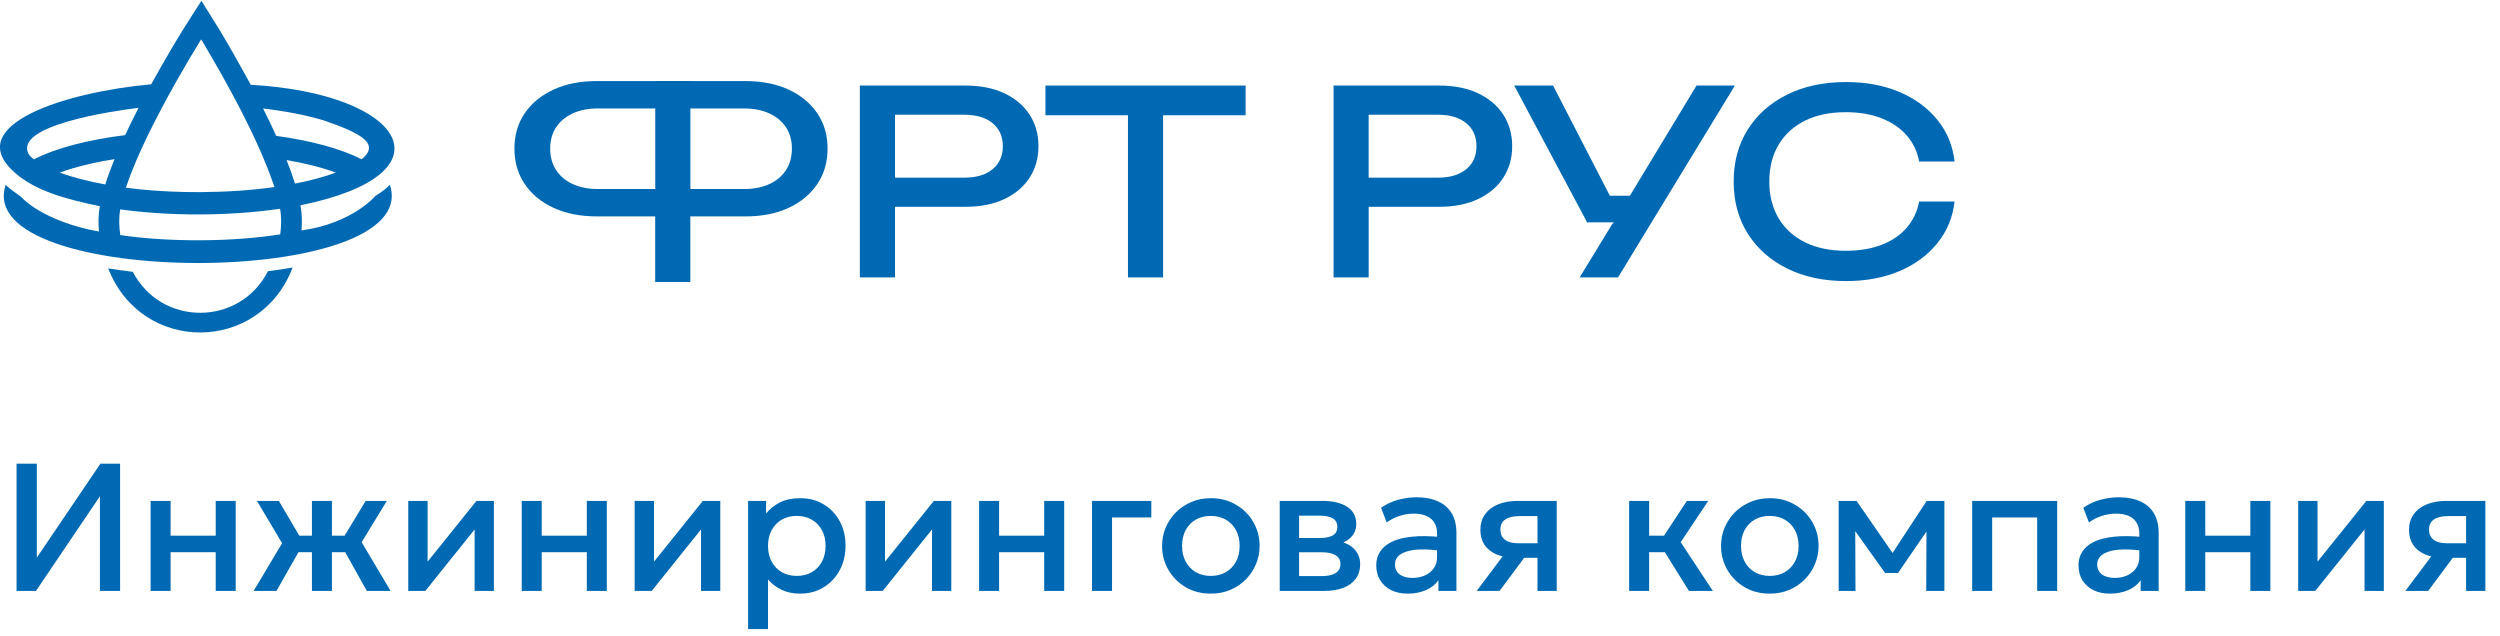
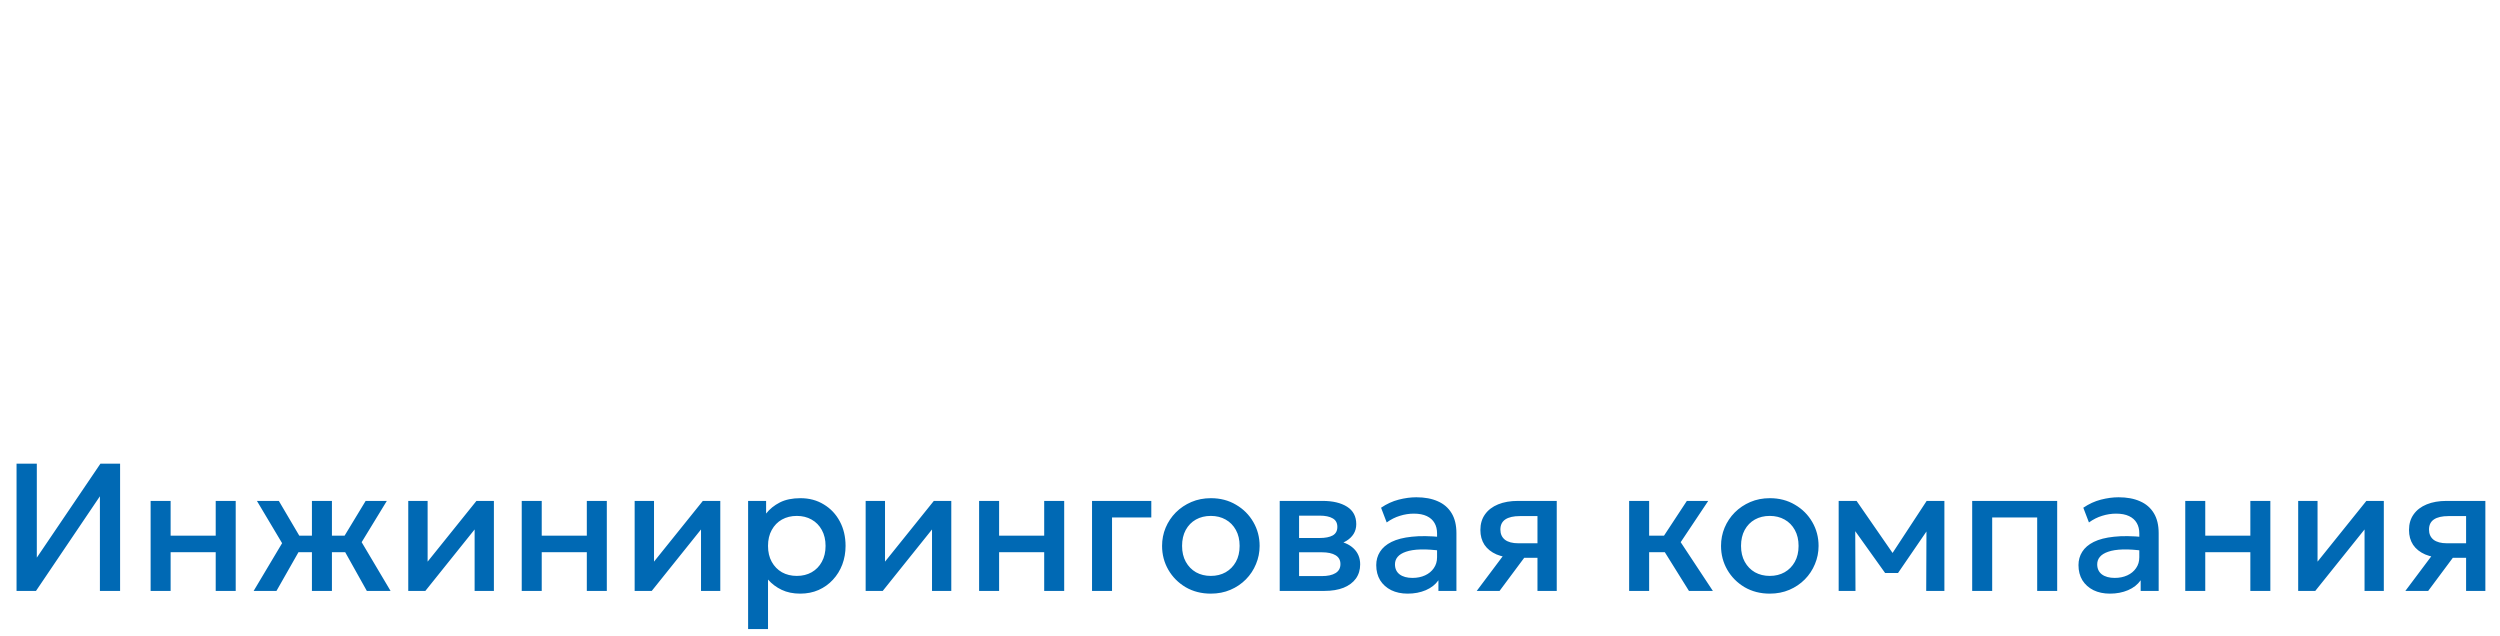
<svg xmlns="http://www.w3.org/2000/svg" width="165" height="42" viewBox="0 0 165 42" fill="none">
  <g clip-path="url(#clip0_1815_1893)">
-     <path d="M53.942 7.478C53.491 6.814 52.862 6.293 52.053 5.915C51.246 5.539 50.288 5.35 49.189 5.35H45.562V5.344H43.242V5.35H39.384C38.295 5.35 37.342 5.539 36.529 5.915C35.713 6.293 35.081 6.812 34.631 7.478C34.178 8.142 33.953 8.919 33.953 9.808C33.953 10.696 34.178 11.476 34.631 12.146C35.081 12.814 35.713 13.339 36.529 13.715C37.34 14.091 38.295 14.282 39.384 14.282H43.242V18.61H45.562V14.284H49.189C50.288 14.284 51.246 14.093 52.053 13.717C52.862 13.341 53.491 12.816 53.942 12.148C54.394 11.478 54.619 10.698 54.619 9.81C54.619 8.919 54.394 8.142 53.942 7.478ZM43.247 12.476H39.475C38.833 12.476 38.271 12.364 37.797 12.148C37.324 11.927 36.957 11.619 36.699 11.217C36.441 10.818 36.312 10.348 36.312 9.808C36.312 9.268 36.441 8.802 36.699 8.407C36.957 8.014 37.322 7.707 37.797 7.487C38.271 7.266 38.833 7.157 39.475 7.157H43.247V12.476ZM51.88 11.217C51.622 11.619 51.257 11.927 50.78 12.148C50.308 12.366 49.742 12.476 49.088 12.476H45.566V7.159H49.088C49.742 7.159 50.308 7.268 50.78 7.489C51.255 7.709 51.62 8.016 51.88 8.409C52.138 8.804 52.265 9.27 52.265 9.81C52.265 10.35 52.136 10.818 51.88 11.217Z" fill="#0069B4" />
-     <path d="M67.95 7.563C67.559 6.964 66.999 6.493 66.28 6.153C65.561 5.815 64.71 5.647 63.726 5.647H56.75V18.307H59.07V13.648H63.726C64.71 13.648 65.561 13.48 66.28 13.142C66.999 12.804 67.559 12.335 67.95 11.732C68.341 11.129 68.538 10.434 68.538 9.648C68.538 8.863 68.344 8.165 67.95 7.563ZM65.51 11.169C65.058 11.541 64.435 11.726 63.639 11.726H59.07V7.573H63.639C64.435 7.573 65.058 7.758 65.51 8.128C65.958 8.502 66.188 9.006 66.188 9.648C66.188 10.289 65.958 10.797 65.51 11.169Z" fill="#0069B4" />
+     <path d="M67.95 7.563C67.559 6.964 66.999 6.493 66.28 6.153C65.561 5.815 64.71 5.647 63.726 5.647H56.75V18.307H59.07V13.648H63.726C64.71 13.648 65.561 13.48 66.28 13.142C66.999 12.804 67.559 12.335 67.95 11.732C68.341 11.129 68.538 10.434 68.538 9.648C68.538 8.863 68.344 8.165 67.95 7.563ZM65.51 11.169C65.058 11.541 64.435 11.726 63.639 11.726H59.07H63.639C64.435 7.573 65.058 7.758 65.51 8.128C65.958 8.502 66.188 9.006 66.188 9.648C66.188 10.289 65.958 10.797 65.51 11.169Z" fill="#0069B4" />
    <path d="M69 7.607H74.446V18.309H76.763V7.607H82.211V5.647H69V7.607Z" fill="#0069B4" />
-     <path d="M99.216 7.563C98.824 6.964 98.265 6.493 97.545 6.153C96.826 5.815 95.974 5.647 94.99 5.647H88.016V18.307H90.333V13.648H94.99C95.974 13.648 96.826 13.48 97.545 13.142C98.265 12.804 98.824 12.335 99.216 11.732C99.607 11.129 99.804 10.434 99.804 9.648C99.804 8.863 99.607 8.165 99.216 7.563ZM96.769 11.169C96.321 11.541 95.696 11.726 94.9 11.726H90.331V7.573H94.9C95.696 7.573 96.319 7.758 96.769 8.128C97.222 8.502 97.447 9.006 97.447 9.648C97.447 10.289 97.222 10.797 96.769 11.169Z" fill="#0069B4" />
-     <path d="M111.97 5.647L107.572 12.919H106.251L102.502 5.647H99.938L104.769 14.711L104.804 14.673H106.507L106.455 14.764H106.42L104.257 18.309H106.789L114.502 5.647H111.97Z" fill="#0069B4" />
    <path d="M125.832 15.043C125.405 15.53 124.85 15.906 124.17 16.164C123.49 16.423 122.708 16.551 121.818 16.551C120.786 16.551 119.892 16.366 119.138 15.994C118.381 15.622 117.8 15.095 117.389 14.408C116.98 13.721 116.774 12.912 116.774 11.978C116.774 11.043 116.98 10.234 117.389 9.549C117.8 8.862 118.381 8.333 119.138 7.961C119.894 7.589 120.786 7.405 121.818 7.405C122.708 7.405 123.493 7.537 124.17 7.802C124.85 8.066 125.405 8.442 125.832 8.925C126.258 9.409 126.538 9.988 126.665 10.663H129.002C128.886 9.619 128.508 8.699 127.869 7.913C127.231 7.125 126.396 6.512 125.366 6.073C124.336 5.634 123.158 5.415 121.835 5.415C120.36 5.415 119.065 5.69 117.953 6.243C116.84 6.793 115.974 7.564 115.353 8.547C114.732 9.533 114.422 10.677 114.422 11.982C114.422 13.289 114.732 14.433 115.353 15.418C115.974 16.404 116.842 17.173 117.953 17.723C119.065 18.273 120.36 18.551 121.835 18.551C123.158 18.551 124.336 18.33 125.366 17.893C126.396 17.454 127.231 16.839 127.869 16.044C128.51 15.251 128.886 14.337 129.002 13.299H126.665C126.538 13.969 126.26 14.553 125.832 15.043Z" fill="#0069B4" />
    <path d="M24.777 12.928C24.777 12.928 23.277 14.741 19.898 15.209C19.943 14.642 19.939 14.15 19.83 13.549C30.07 11.466 26.697 6.164 16.55 5.596C14.646 2.12 14.229 1.563 13.293 0.055C12.344 1.548 11.914 2.111 9.976 5.563C4.218 6.088 -2.553 8.279 0.971 11.39C2.32 12.581 4.266 13.129 6.588 13.608C6.481 14.205 6.485 14.705 6.533 15.276C4.531 14.942 2.434 14.083 1.374 12.98C1.035 12.718 0.633 12.478 0.379 12.197C-1.938 19.059 28.006 19.099 25.733 12.197C25.477 12.457 25.158 12.701 24.777 12.928ZM18.494 15.467C15.315 15.974 11.146 15.988 7.937 15.516C7.862 14.94 7.83 14.415 7.935 13.82C11.28 14.278 15.158 14.264 18.483 13.778C18.592 14.377 18.566 14.894 18.494 15.467ZM11.581 5.472C12.193 4.386 12.786 3.391 13.278 2.595C15.005 5.506 17.009 9.081 18.114 12.344C15.125 12.776 11.321 12.793 8.306 12.386C9.098 10.058 10.366 7.657 11.581 5.472ZM21.369 7.947C23.767 8.773 25.14 9.474 23.866 10.516C22.473 9.796 20.477 9.277 18.232 8.968C17.956 8.363 17.663 7.756 17.364 7.161C18.85 7.336 20.212 7.598 21.369 7.947ZM18.914 10.564C20.107 10.772 21.124 11.014 22.163 11.392C21.301 11.707 20.438 11.926 19.469 12.117C19.316 11.621 19.128 11.1 18.914 10.564ZM1.883 10.161C0.91 8.285 7.351 7.336 9.146 7.117C8.84 7.71 8.54 8.315 8.258 8.918C5.86 9.22 3.715 9.756 2.244 10.516C2.084 10.392 1.946 10.283 1.883 10.161ZM4.74 11.127C5.582 10.875 6.531 10.665 7.559 10.504C7.322 11.081 7.115 11.642 6.949 12.174C5.858 11.972 4.907 11.741 3.947 11.392C4.187 11.302 4.452 11.213 4.74 11.127Z" fill="#0069B4" />
    <path d="M17.687 17.9C15.824 21.54 10.656 21.565 8.765 17.94C8.487 17.908 7.403 17.759 7.141 17.715C9.353 23.387 17.151 23.34 19.314 17.656C18.776 17.753 18.233 17.832 17.687 17.9Z" fill="#0069B4" />
  </g>
  <path d="M1.092 39V30.6H2.43V36.804L6.63 30.6H7.926V39H6.594V32.754L2.376 39H1.092ZM9.941 39V33.06H11.261V35.352H14.237V33.06H15.557V39H14.237V36.444H11.261V39H9.941ZM20.587 39V36.444H18.961V35.352H20.587V33.06H21.907V35.352H23.527V36.444H21.907V39H20.587ZM16.741 39L18.619 35.85L16.957 33.06H18.403L20.041 35.844L18.247 39H16.741ZM24.211 39L22.447 35.844L24.133 33.06H25.531L23.869 35.784L25.777 39H24.211ZM26.945 39V33.06H28.223V37.068L31.445 33.06H32.597V39H31.325V34.944L28.073 39H26.945ZM34.434 39V33.06H35.754V35.352H38.73V33.06H40.05V39H38.73V36.444H35.754V39H34.434ZM41.887 39V33.06H43.165V37.068L46.387 33.06H47.539V39H46.267V34.944L43.015 39H41.887ZM49.375 41.52V33.06H50.563V33.894C50.799 33.594 51.101 33.35 51.469 33.162C51.837 32.974 52.291 32.88 52.831 32.88C53.411 32.88 53.925 33.018 54.373 33.294C54.825 33.566 55.177 33.94 55.429 34.416C55.681 34.888 55.807 35.426 55.807 36.03C55.807 36.466 55.735 36.876 55.591 37.26C55.447 37.64 55.241 37.974 54.973 38.262C54.709 38.55 54.393 38.776 54.025 38.94C53.661 39.1 53.257 39.18 52.813 39.18C52.349 39.18 51.941 39.096 51.589 38.928C51.237 38.76 50.937 38.534 50.689 38.25V41.52H49.375ZM52.591 38.01C52.959 38.01 53.285 37.93 53.569 37.77C53.857 37.606 54.081 37.376 54.241 37.08C54.405 36.784 54.487 36.434 54.487 36.03C54.487 35.626 54.405 35.276 54.241 34.98C54.077 34.68 53.851 34.45 53.563 34.29C53.279 34.13 52.955 34.05 52.591 34.05C52.223 34.05 51.895 34.13 51.607 34.29C51.323 34.45 51.099 34.68 50.935 34.98C50.771 35.276 50.689 35.626 50.689 36.03C50.689 36.434 50.771 36.784 50.935 37.08C51.099 37.376 51.323 37.606 51.607 37.77C51.895 37.93 52.223 38.01 52.591 38.01ZM57.133 39V33.06H58.411V37.068L61.633 33.06H62.785V39H61.513V34.944L58.261 39H57.133ZM64.621 39V33.06H65.941V35.352H68.917V33.06H70.237V39H68.917V36.444H65.941V39H64.621ZM72.074 39V33.06H75.986V34.152H73.394V39H72.074ZM79.913 39.18C79.293 39.18 78.739 39.038 78.251 38.754C77.767 38.466 77.387 38.084 77.111 37.608C76.835 37.128 76.697 36.602 76.697 36.03C76.697 35.606 76.775 35.206 76.931 34.83C77.091 34.45 77.315 34.114 77.603 33.822C77.895 33.53 78.237 33.3 78.629 33.132C79.021 32.964 79.451 32.88 79.919 32.88C80.539 32.88 81.091 33.024 81.575 33.312C82.063 33.596 82.445 33.978 82.721 34.458C82.997 34.934 83.135 35.458 83.135 36.03C83.135 36.45 83.055 36.85 82.895 37.23C82.739 37.61 82.517 37.946 82.229 38.238C81.941 38.53 81.601 38.76 81.209 38.928C80.817 39.096 80.385 39.18 79.913 39.18ZM79.913 38.01C80.281 38.01 80.607 37.93 80.891 37.77C81.179 37.606 81.405 37.376 81.569 37.08C81.733 36.784 81.815 36.434 81.815 36.03C81.815 35.626 81.733 35.276 81.569 34.98C81.405 34.68 81.179 34.45 80.891 34.29C80.607 34.13 80.281 34.05 79.913 34.05C79.545 34.05 79.217 34.13 78.929 34.29C78.645 34.45 78.421 34.68 78.257 34.98C78.097 35.276 78.017 35.626 78.017 36.03C78.017 36.434 78.099 36.784 78.263 37.08C78.427 37.376 78.651 37.606 78.935 37.77C79.223 37.93 79.549 38.01 79.913 38.01ZM84.461 39V33.06H87.293C87.965 33.06 88.503 33.188 88.907 33.444C89.311 33.7 89.513 34.084 89.513 34.596C89.513 34.836 89.455 35.05 89.339 35.238C89.223 35.422 89.063 35.576 88.859 35.7C88.655 35.824 88.417 35.914 88.145 35.97L88.121 35.676C88.645 35.748 89.051 35.922 89.339 36.198C89.627 36.474 89.771 36.824 89.771 37.248C89.771 37.608 89.677 37.92 89.489 38.184C89.301 38.444 89.031 38.646 88.679 38.79C88.327 38.93 87.905 39 87.413 39H84.461ZM85.739 38.022H87.233C87.629 38.022 87.933 37.956 88.145 37.824C88.361 37.692 88.469 37.494 88.469 37.23C88.469 36.97 88.363 36.776 88.151 36.648C87.939 36.516 87.633 36.45 87.233 36.45H85.565V35.508H87.095C87.467 35.508 87.755 35.452 87.959 35.34C88.163 35.224 88.265 35.036 88.265 34.776C88.265 34.516 88.163 34.328 87.959 34.212C87.755 34.092 87.467 34.032 87.095 34.032H85.739V38.022ZM92.908 39.18C92.496 39.18 92.134 39.104 91.822 38.952C91.51 38.796 91.266 38.578 91.09 38.298C90.918 38.014 90.832 37.68 90.832 37.296C90.832 36.972 90.914 36.68 91.078 36.42C91.242 36.156 91.496 35.938 91.84 35.766C92.188 35.594 92.634 35.48 93.178 35.424C93.722 35.364 94.376 35.372 95.14 35.448L95.164 36.36C94.62 36.284 94.152 36.252 93.76 36.264C93.368 36.276 93.046 36.326 92.794 36.414C92.546 36.498 92.362 36.612 92.242 36.756C92.126 36.896 92.068 37.058 92.068 37.242C92.068 37.53 92.17 37.752 92.374 37.908C92.582 38.064 92.866 38.142 93.226 38.142C93.534 38.142 93.81 38.086 94.054 37.974C94.298 37.862 94.49 37.704 94.63 37.5C94.774 37.296 94.846 37.056 94.846 36.78V35.202C94.846 34.938 94.79 34.71 94.678 34.518C94.566 34.322 94.396 34.17 94.168 34.062C93.94 33.954 93.656 33.9 93.316 33.9C93.004 33.9 92.696 33.948 92.392 34.044C92.088 34.136 91.798 34.282 91.522 34.482L91.15 33.51C91.522 33.258 91.91 33.08 92.314 32.976C92.718 32.872 93.106 32.82 93.478 32.82C94.03 32.82 94.502 32.908 94.894 33.084C95.29 33.256 95.594 33.518 95.806 33.87C96.018 34.218 96.124 34.658 96.124 35.19V39H94.936V38.298C94.736 38.582 94.458 38.8 94.102 38.952C93.746 39.104 93.348 39.18 92.908 39.18ZM97.465 39L99.745 35.958L100.033 36.81C99.541 36.814 99.121 36.742 98.773 36.594C98.425 36.442 98.159 36.23 97.975 35.958C97.795 35.682 97.705 35.356 97.705 34.98C97.705 34.576 97.807 34.232 98.011 33.948C98.215 33.66 98.503 33.44 98.875 33.288C99.247 33.136 99.683 33.06 100.183 33.06H102.745V39H101.473V34.062H100.315C99.891 34.062 99.569 34.136 99.349 34.284C99.133 34.432 99.025 34.654 99.025 34.95C99.025 35.238 99.125 35.462 99.325 35.622C99.529 35.778 99.823 35.856 100.207 35.856H101.641V36.816H100.597L98.971 39H97.465ZM111.471 39L109.503 35.844L111.333 33.06H112.743L110.925 35.784L113.049 39H111.471ZM107.523 39V33.06H108.843V35.352H110.631V36.444H108.843V39H107.523ZM116.804 39.18C116.184 39.18 115.63 39.038 115.142 38.754C114.658 38.466 114.278 38.084 114.002 37.608C113.726 37.128 113.588 36.602 113.588 36.03C113.588 35.606 113.666 35.206 113.822 34.83C113.982 34.45 114.206 34.114 114.494 33.822C114.786 33.53 115.128 33.3 115.52 33.132C115.912 32.964 116.342 32.88 116.81 32.88C117.43 32.88 117.982 33.024 118.466 33.312C118.954 33.596 119.336 33.978 119.612 34.458C119.888 34.934 120.026 35.458 120.026 36.03C120.026 36.45 119.946 36.85 119.786 37.23C119.63 37.61 119.408 37.946 119.12 38.238C118.832 38.53 118.492 38.76 118.1 38.928C117.708 39.096 117.276 39.18 116.804 39.18ZM116.804 38.01C117.172 38.01 117.498 37.93 117.782 37.77C118.07 37.606 118.296 37.376 118.46 37.08C118.624 36.784 118.706 36.434 118.706 36.03C118.706 35.626 118.624 35.276 118.46 34.98C118.296 34.68 118.07 34.45 117.782 34.29C117.498 34.13 117.172 34.05 116.804 34.05C116.436 34.05 116.108 34.13 115.82 34.29C115.536 34.45 115.312 34.68 115.148 34.98C114.988 35.276 114.908 35.626 114.908 36.03C114.908 36.434 114.99 36.784 115.154 37.08C115.318 37.376 115.542 37.606 115.826 37.77C116.114 37.93 116.44 38.01 116.804 38.01ZM121.352 39V33.06H122.498H122.534L125.198 36.912L124.628 36.924L127.16 33.06H128.33V39H127.13L127.148 34.608L127.394 34.716L125.27 37.818H124.418L122.198 34.71L122.444 34.602L122.462 39H121.352ZM130.164 39V33.06H135.774V39H134.454V34.152H131.484V39H130.164ZM139.256 39.18C138.844 39.18 138.482 39.104 138.17 38.952C137.858 38.796 137.614 38.578 137.438 38.298C137.266 38.014 137.18 37.68 137.18 37.296C137.18 36.972 137.262 36.68 137.426 36.42C137.59 36.156 137.844 35.938 138.188 35.766C138.536 35.594 138.982 35.48 139.526 35.424C140.07 35.364 140.724 35.372 141.488 35.448L141.512 36.36C140.968 36.284 140.5 36.252 140.108 36.264C139.716 36.276 139.394 36.326 139.142 36.414C138.894 36.498 138.71 36.612 138.59 36.756C138.474 36.896 138.416 37.058 138.416 37.242C138.416 37.53 138.518 37.752 138.722 37.908C138.93 38.064 139.214 38.142 139.574 38.142C139.882 38.142 140.158 38.086 140.402 37.974C140.646 37.862 140.838 37.704 140.978 37.5C141.122 37.296 141.194 37.056 141.194 36.78V35.202C141.194 34.938 141.138 34.71 141.026 34.518C140.914 34.322 140.744 34.17 140.516 34.062C140.288 33.954 140.004 33.9 139.664 33.9C139.352 33.9 139.044 33.948 138.74 34.044C138.436 34.136 138.146 34.282 137.87 34.482L137.498 33.51C137.87 33.258 138.258 33.08 138.662 32.976C139.066 32.872 139.454 32.82 139.826 32.82C140.378 32.82 140.85 32.908 141.242 33.084C141.638 33.256 141.942 33.518 142.154 33.87C142.366 34.218 142.472 34.658 142.472 35.19V39H141.284V38.298C141.084 38.582 140.806 38.8 140.45 38.952C140.094 39.104 139.696 39.18 139.256 39.18ZM144.227 39V33.06H145.547V35.352H148.523V33.06H149.843V39H148.523V36.444H145.547V39H144.227ZM151.68 39V33.06H152.958V37.068L156.18 33.06H157.332V39H156.06V34.944L152.808 39H151.68ZM158.754 39L161.034 35.958L161.322 36.81C160.83 36.814 160.41 36.742 160.062 36.594C159.714 36.442 159.448 36.23 159.264 35.958C159.084 35.682 158.994 35.356 158.994 34.98C158.994 34.576 159.096 34.232 159.3 33.948C159.504 33.66 159.792 33.44 160.164 33.288C160.536 33.136 160.972 33.06 161.472 33.06H164.034V39H162.762V34.062H161.604C161.18 34.062 160.858 34.136 160.638 34.284C160.422 34.432 160.314 34.654 160.314 34.95C160.314 35.238 160.414 35.462 160.614 35.622C160.818 35.778 161.112 35.856 161.496 35.856H162.93V36.816H161.886L160.26 39H158.754Z" fill="#0069B4" />
  <defs>
    <clipPath id="clip0_1815_1893">
-       <rect width="129" height="22" fill="white" />
-     </clipPath>
+       </clipPath>
  </defs>
</svg>